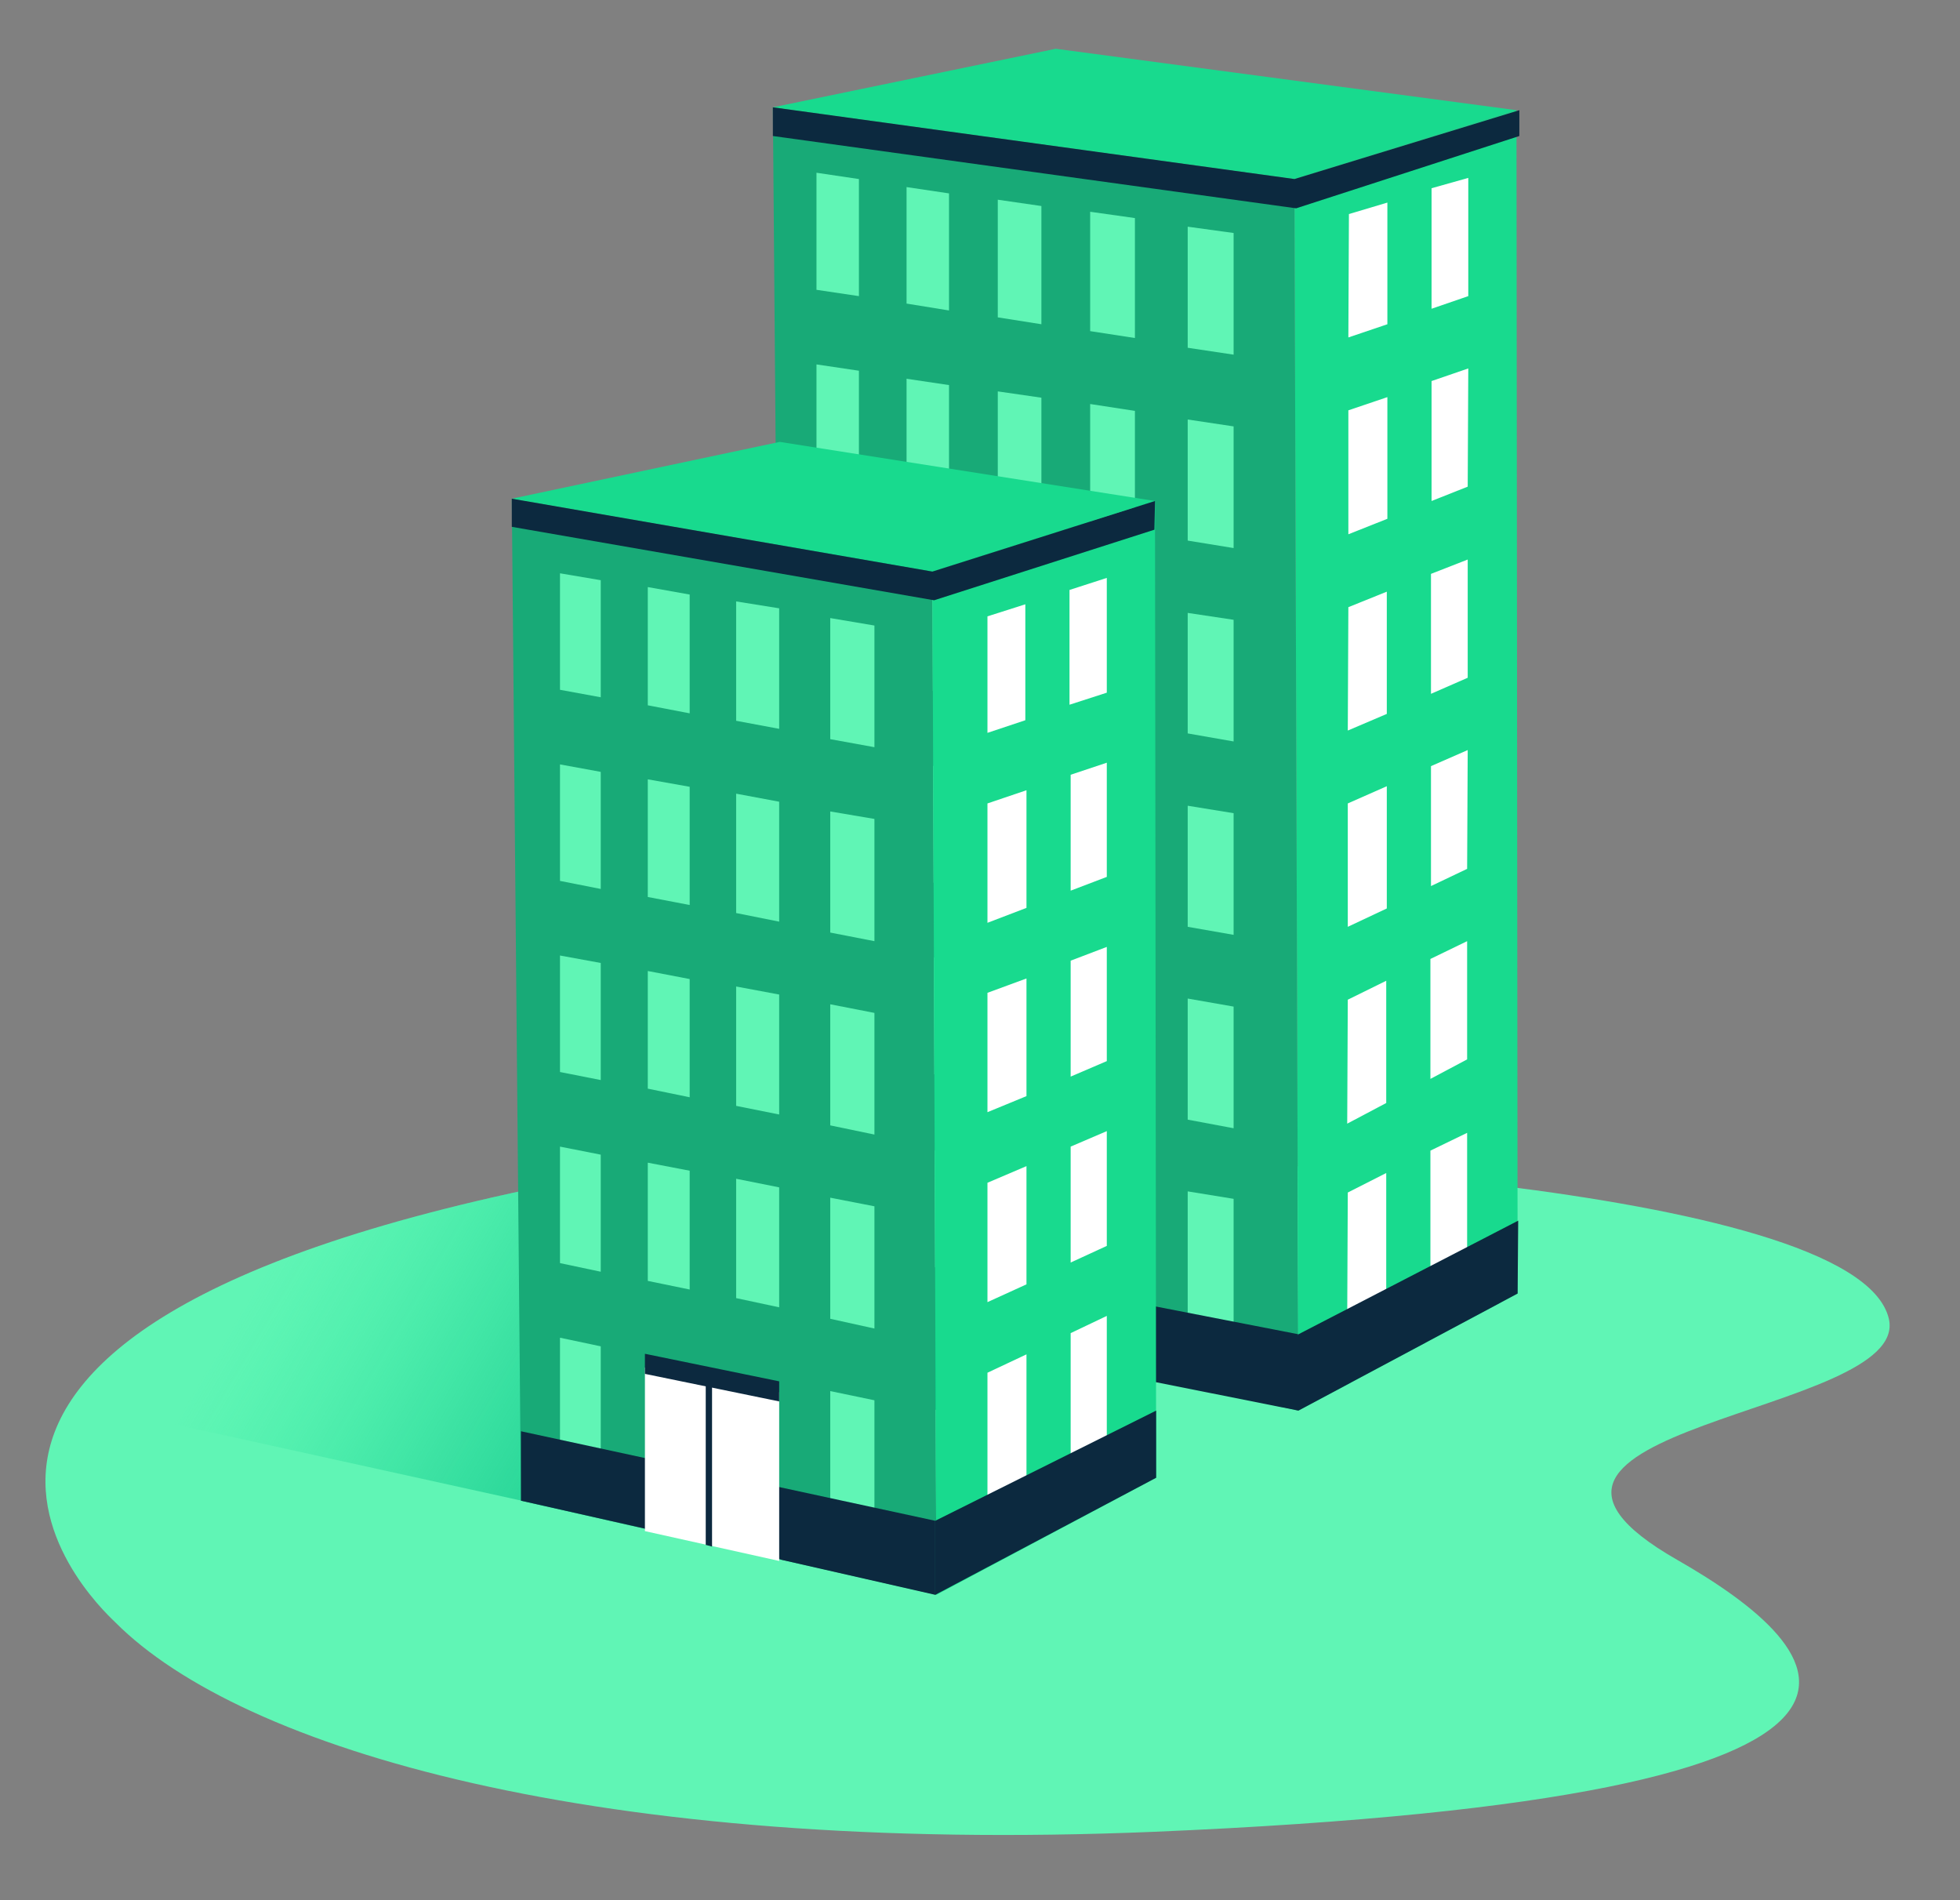
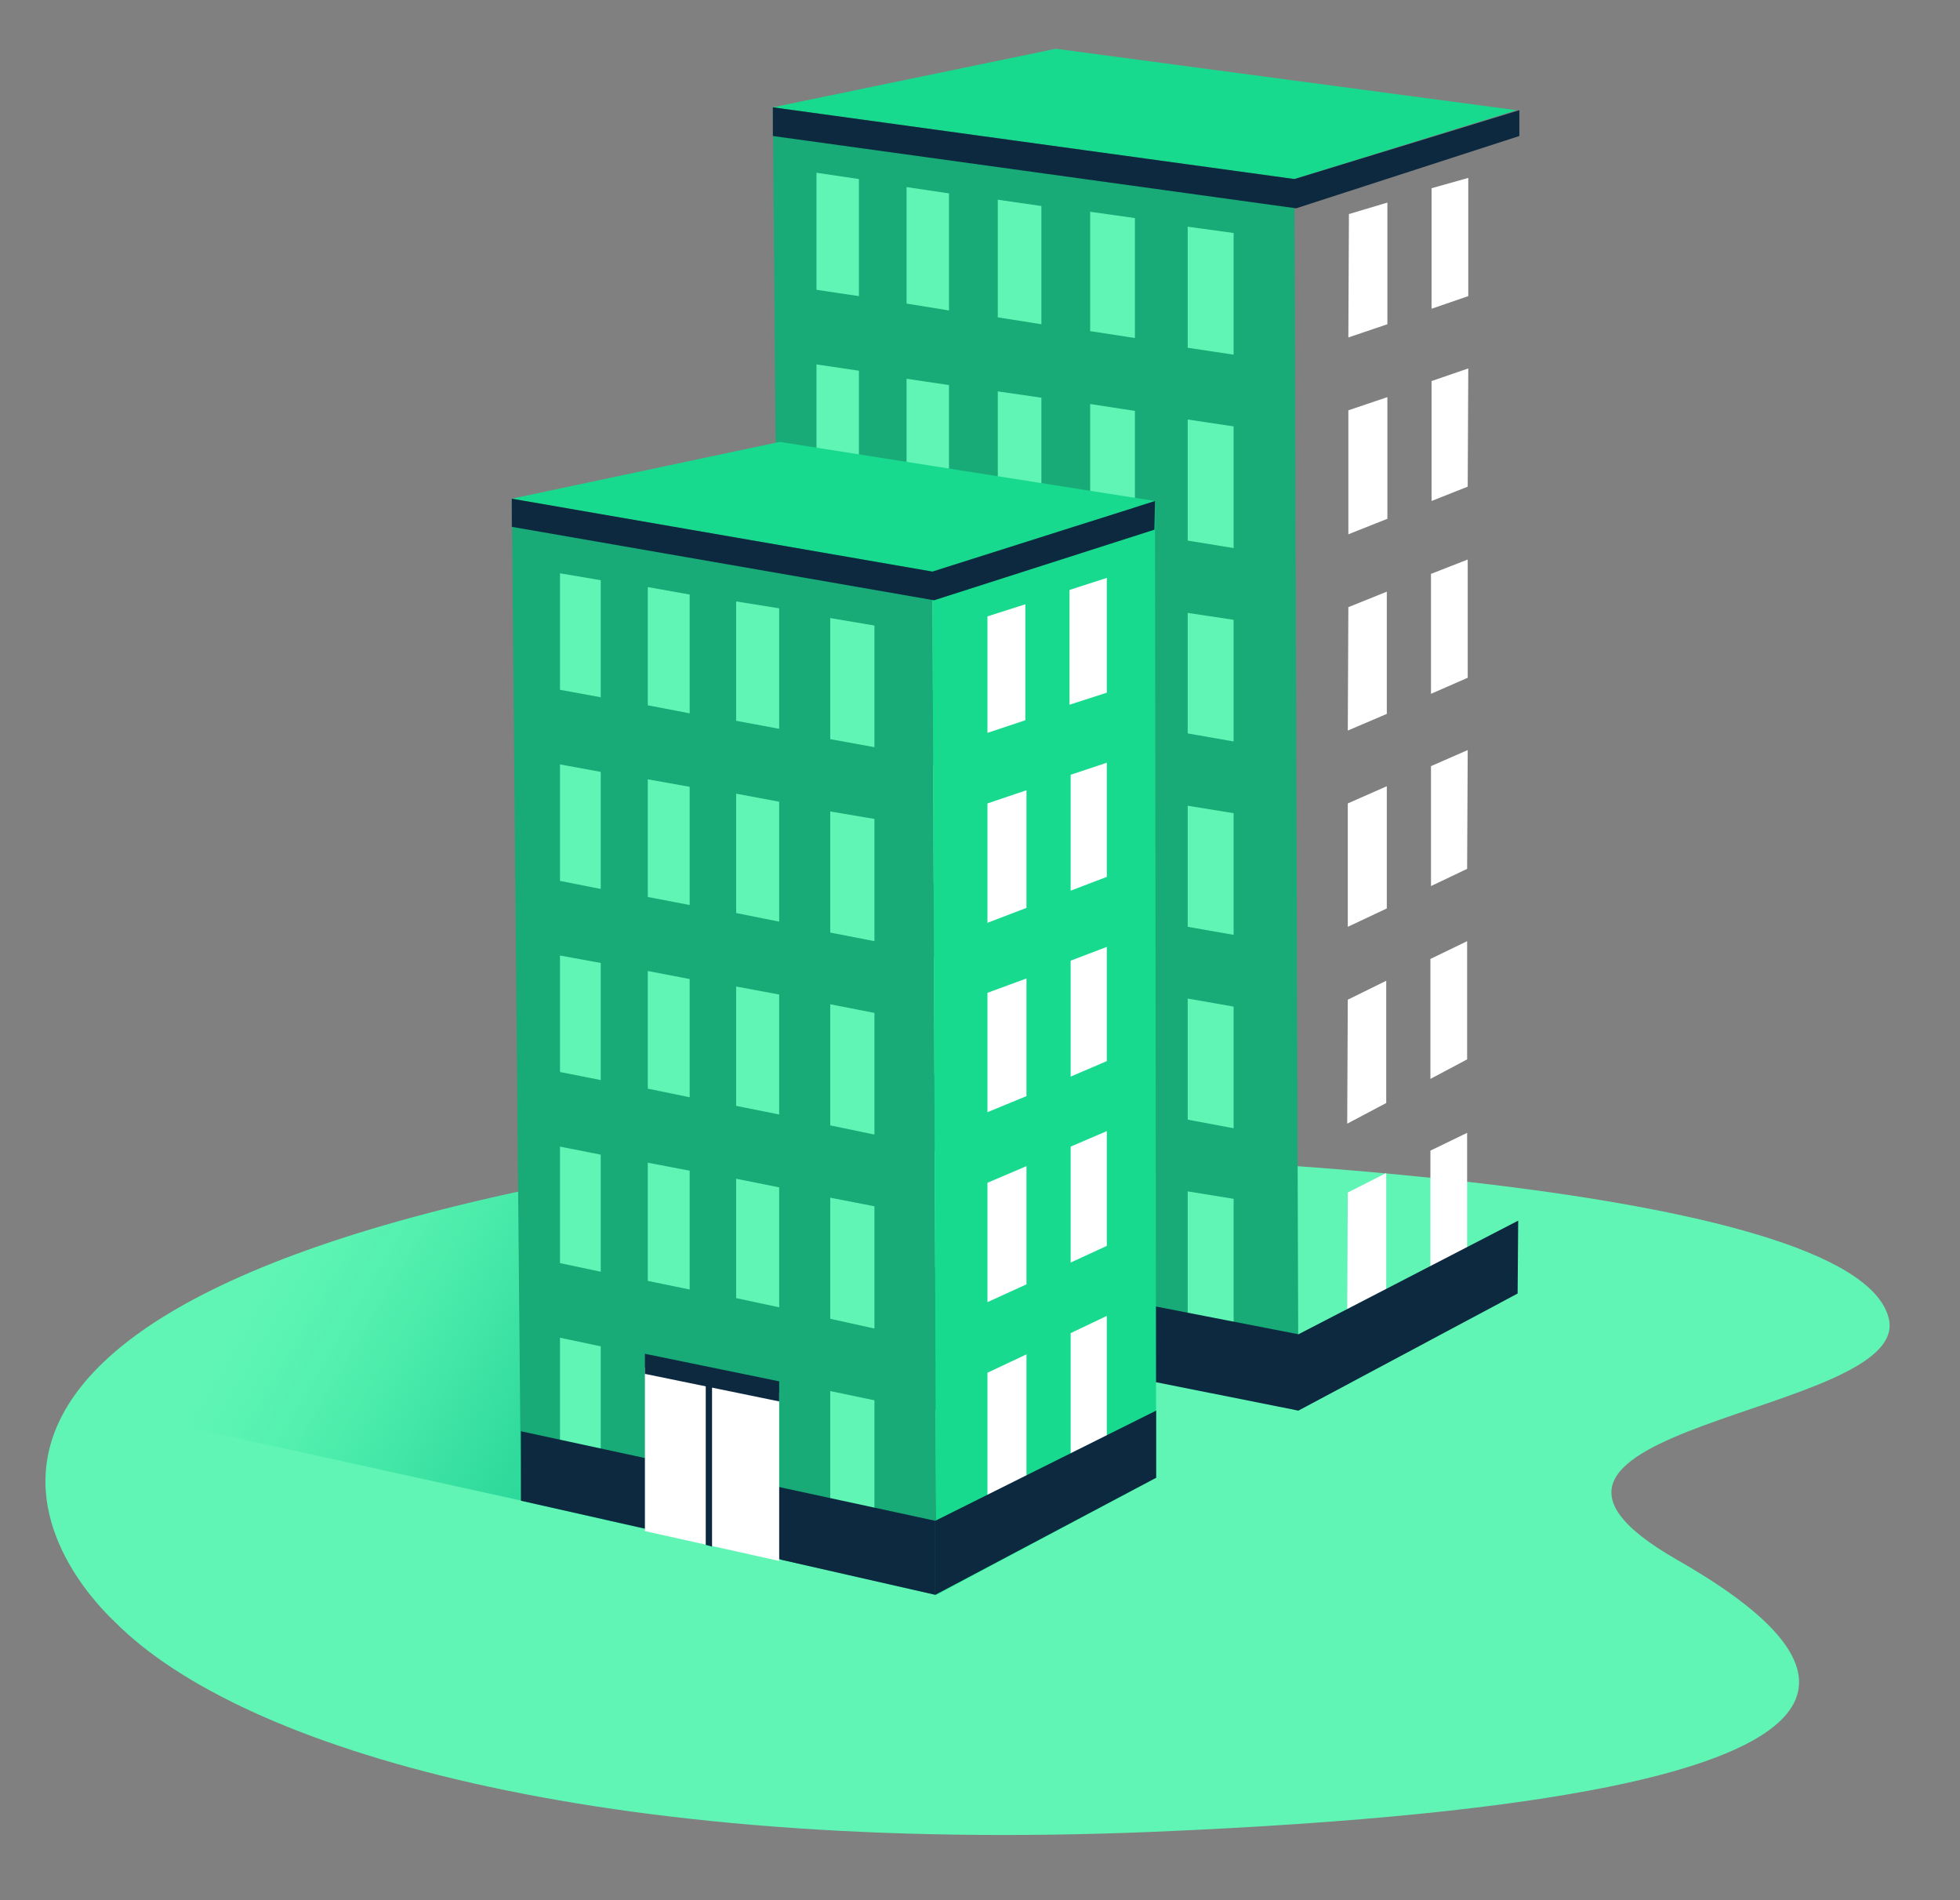
<svg xmlns="http://www.w3.org/2000/svg" version="1.1" id="Layer_1" x="0px" y="0px" viewBox="0 0 341.6 331.1" style="enable-background:new 0 0 341.6 331.1;" xml:space="preserve">
  <rect x="0" y="0" width="341.6" height="331.1" fill="#808080" stroke="none" />
  <style type="text/css">
	.st0{fill:#60F5B5;}
	.st1{fill:url(#SVGID_1_);}
	.st2{fill:#18AA77;}
	.st3{fill:#0C293F;}
	.st4{fill:#18DA8E;}
	.st5{fill:#FFFFFF;}
</style>
  <g>
    <path class="st0" d="M20.1,282.7c22,22.1,84,40.5,180.9,36.5c145-6.1,118.2-32,91.3-47.4c-40.8-23.3,40.8-25.1,36.9-42   c-5.7-24.3-130.7-28.1-130.7-28.1s-49.9-5.3-97.1,3.7C-38.5,232.1,20.1,282.5,20.1,282.7z" />
    <linearGradient id="SVGID_1_" gradientUnits="userSpaceOnUse" x1="186.725" y1="89.096" x2="283.165" y2="145.903" gradientTransform="matrix(-1 0 0 -1 337.341 332.394)">
      <stop offset="0" style="stop-color:#00BB82" />
      <stop offset="0.279" style="stop-color:#03BF84;stop-opacity:0.692" />
      <stop offset="0.528" style="stop-color:#0BC98A;stop-opacity:0.416" />
      <stop offset="0.765" style="stop-color:#1ADC95;stop-opacity:0.153" />
      <stop offset="0.904" style="stop-color:#25EA9D;stop-opacity:0" />
    </linearGradient>
    <path class="st1" d="M12.3,244.2L115,266.8l55.5-24.4l51.3-39.5c-13.8-0.9-23.3-1.2-23.3-1.2s-49.9-5.3-97.1,3.7   C45.2,216.1,21.1,230.7,12.3,244.2z" />
    <g>
      <g>
        <g>
          <polygon class="st2" points="134.7,18.7 225.6,31.2 226.3,245.8 136.4,226.1     " />
          <g>
            <g>
              <polygon class="st0" points="207,39.5 215,40.6 215,61.8 207,60.6       " />
              <polygon class="st0" points="190,36.9 197.8,38 197.8,58.9 190,57.7       " />
              <polygon class="st0" points="173.9,34.8 181.5,35.9 181.5,56.5 173.9,55.3       " />
              <polygon class="st0" points="158,32.6 165.4,33.7 165.4,54.1 158,52.9       " />
            </g>
            <g>
              <polygon class="st0" points="207,73.1 215,74.3 215,95.5 207,94.2       " />
              <polygon class="st0" points="190,70.4 197.8,71.6 197.8,92.5 190,91.2       " />
              <polygon class="st0" points="173.9,68.2 181.5,69.3 181.5,90 173.9,88.8       " />
              <polygon class="st0" points="158,66 165.4,67.1 165.4,87.5 158,86.3       " />
              <polygon class="st0" points="142.3,30.1 149.7,31.2 149.7,51.6 142.3,50.5       " />
              <polygon class="st0" points="142.3,63.5 149.7,64.6 149.7,85.1 142.3,83.8       " />
            </g>
            <g>
              <polygon class="st0" points="207,106.8 215,108 215,129.2 207,127.8       " />
              <polygon class="st0" points="190,104 197.8,105.2 197.8,126.1 190,124.8       " />
              <polygon class="st0" points="173.9,101.7 181.5,102.8 181.5,123.5 173.9,122.2       " />
              <polygon class="st0" points="158,99.3 165.4,100.5 165.4,120.9 158,119.6       " />
            </g>
            <g>
              <polygon class="st0" points="207,140.4 215,141.7 215,162.9 207,161.5       " />
              <polygon class="st0" points="190,137.5 197.8,138.8 197.8,159.7 190,158.3       " />
              <polygon class="st0" points="173.9,135.1 181.5,136.3 181.5,157 173.9,155.7       " />
              <polygon class="st0" points="158,132.7 165.4,133.9 165.4,154.3 158,153       " />
            </g>
            <g>
              <polygon class="st0" points="207,174 215,175.4 215,196.6 207,195.1       " />
              <polygon class="st0" points="190,171.1 197.8,172.4 197.8,193.3 190,191.9       " />
-               <polygon class="st0" points="173.9,168.6 181.5,169.8 181.5,190.5 173.9,189.1       " />
              <polygon class="st0" points="158,166 165.4,167.3 165.4,187.7 158,186.3       " />
            </g>
            <g>
              <polygon class="st0" points="207,207.6 215,208.9 215,230.7 207,229.2       " />
              <polygon class="st0" points="190,204.6 197.8,205.9 197.8,226.8 190,225.4       " />
              <polygon class="st0" points="173.9,202.1 181.5,203.4 181.5,224.1 173.9,222.7       " />
              <polygon class="st0" points="158,199.6 165.4,200.9 165.4,221.3 158,219.9       " />
            </g>
          </g>
          <polygon class="st3" points="226.3,240.8 226.3,232.5 200.1,227.4 199.7,240.5 226.3,245.8     " />
-           <polygon class="st4" points="264.3,19.2 225.6,31.2 226.3,245.8 264.5,225.4     " />
          <polygon class="st4" points="225.6,31.2 134.7,18.7 184,8.5 264.3,19.2     " />
          <polygon class="st2" points="89.2,86.9 162.5,99.6 163.2,277.9 90.8,261.5     " />
          <polygon class="st4" points="201.3,87.3 162.5,99.6 163.2,277.9 201.5,257.5     " />
          <polygon class="st4" points="162.5,99.6 89.2,86.9 135.9,77 201.3,87.3     " />
          <g>
            <g>
              <polygon class="st0" points="144.7,107.7 152.4,109 152.4,130.2 144.7,128.8       " />
              <polygon class="st0" points="128.3,104.8 135.8,106 135.8,127 128.3,125.6       " />
              <polygon class="st0" points="112.9,102.3 120.2,103.6 120.2,124.3 112.9,122.9       " />
              <polygon class="st0" points="97.6,99.9 104.7,101.1 104.7,121.5 97.6,120.2       " />
            </g>
            <g>
              <polygon class="st0" points="144.7,141.4 152.4,142.7 152.4,164 144.7,162.5       " />
              <polygon class="st0" points="128.3,138.3 135.8,139.7 135.8,160.6 128.3,159.1       " />
              <polygon class="st0" points="112.9,135.8 120.2,137.1 120.2,157.7 112.9,156.3       " />
              <polygon class="st0" points="97.6,133.2 104.7,134.5 104.7,154.9 97.6,153.5       " />
            </g>
            <g>
              <polygon class="st0" points="144.7,175 152.4,176.5 152.4,197.7 144.7,196.1       " />
              <polygon class="st0" points="128.3,171.9 135.8,173.3 135.8,194.2 128.3,192.7       " />
              <polygon class="st0" points="112.9,169.2 120.2,170.6 120.2,191.2 112.9,189.7       " />
              <polygon class="st0" points="97.6,166.5 104.7,167.8 104.7,188.2 97.6,186.8       " />
            </g>
            <g>
              <polygon class="st0" points="144.7,208.7 152.4,210.2 152.4,231.5 144.7,229.8       " />
              <polygon class="st0" points="128.3,205.4 135.8,206.9 135.8,227.8 128.3,226.2       " />
              <polygon class="st0" points="112.9,202.6 120.2,204 120.2,224.7 112.9,223.2       " />
              <polygon class="st0" points="97.6,199.8 104.7,201.2 104.7,221.6 97.6,220.1       " />
            </g>
            <g>
              <polygon class="st0" points="144.7,242.4 152.4,244 152.4,265.2 144.7,263.5       " />
              <polygon class="st0" points="97.6,233.1 104.7,234.6 104.7,255 97.6,253.4       " />
            </g>
          </g>
          <g>
            <g>
              <polygon class="st5" points="178.7,105.3 172.1,107.4 172.1,127.7 178.7,125.5       " />
              <polygon class="st5" points="192.9,100.7 186.4,102.8 186.4,122.8 192.9,120.7       " />
            </g>
            <polygon class="st5" points="178.9,137.7 172.1,140 172.1,160.8 178.9,158.2      " />
            <polygon class="st5" points="192.9,132.9 186.6,135 186.6,155.2 192.9,152.8      " />
            <polygon class="st5" points="178.9,170.5 172.1,173 172.1,193.8 178.9,191      " />
            <polygon class="st5" points="192.9,165 186.6,167.4 186.6,187.6 192.9,184.9      " />
            <polygon class="st5" points="178.9,203.2 172.1,206.1 172.1,226.9 178.9,223.8      " />
            <polygon class="st5" points="192.9,197.1 186.6,199.8 186.6,220 192.9,217.1      " />
            <polygon class="st5" points="178.9,236 172.1,239.2 172.1,261.4 178.9,257.9      " />
            <polygon class="st5" points="192.9,229.3 186.6,232.3 186.6,253.8 192.9,250.6      " />
          </g>
          <g>
            <polygon class="st5" points="241.8,35.3 235.1,37.3 235,58.8 241.8,56.5      " />
            <polygon class="st5" points="255.9,31 249.5,32.8 249.5,53.8 255.9,51.6      " />
            <polygon class="st5" points="241.8,69.2 235,71.5 235,93.1 241.8,90.4      " />
            <polygon class="st5" points="255.9,64.2 249.5,66.4 249.5,87.3 255.8,84.8      " />
            <polygon class="st5" points="241.7,103.1 235,105.8 234.9,127.3 241.7,124.4      " />
            <polygon class="st5" points="255.8,97.5 249.4,100 249.4,120.9 255.8,118.1      " />
            <polygon class="st5" points="241.7,137 234.9,140 234.9,161.5 241.7,158.3      " />
            <polygon class="st5" points="255.8,130.7 249.4,133.5 249.4,154.4 255.7,151.4      " />
            <polygon class="st5" points="241.6,170.9 234.9,174.2 234.8,195.8 241.6,192.2      " />
            <polygon class="st5" points="255.7,164 249.3,167.1 249.3,188 255.7,184.6      " />
            <polygon class="st5" points="241.6,204.4 234.9,207.8 234.8,229.5 241.6,225.9      " />
            <polygon class="st5" points="255.7,197.4 249.3,200.5 249.3,221.7 255.7,218.3      " />
          </g>
        </g>
        <polygon class="st3" points="264.6,212.7 226.3,232.5 223.6,238.5 226.3,245.8 264.5,225.4    " />
        <polygon class="st3" points="163,277.9 163,265 201.5,245.8 201.5,257.5    " />
        <polygon class="st3" points="163,265 90.8,249.4 90.8,261.5 113,266.5 123.8,267.3 136.2,271.8 163,277.9    " />
        <polygon class="st3" points="201.2,92.3 162.8,104.6 89.2,91.8 89.2,86.9 162.5,99.6 201.3,87.3    " />
        <polygon class="st3" points="225.6,31.2 264.8,19.2 264.8,23.7 225.9,36.3 134.7,23.7 134.7,18.7    " />
      </g>
      <g>
        <polygon class="st5" points="112.4,266.8 112.4,238.3 122.5,239.3 135.8,242.6 135.8,272    " />
        <polygon class="st3" points="123,240.2 123,269.2 124.1,269.5 124.1,240.3    " />
        <polygon class="st3" points="135.8,244.2 112.4,239.4 112.4,235.9 135.8,240.7    " />
      </g>
    </g>
  </g>
</svg>